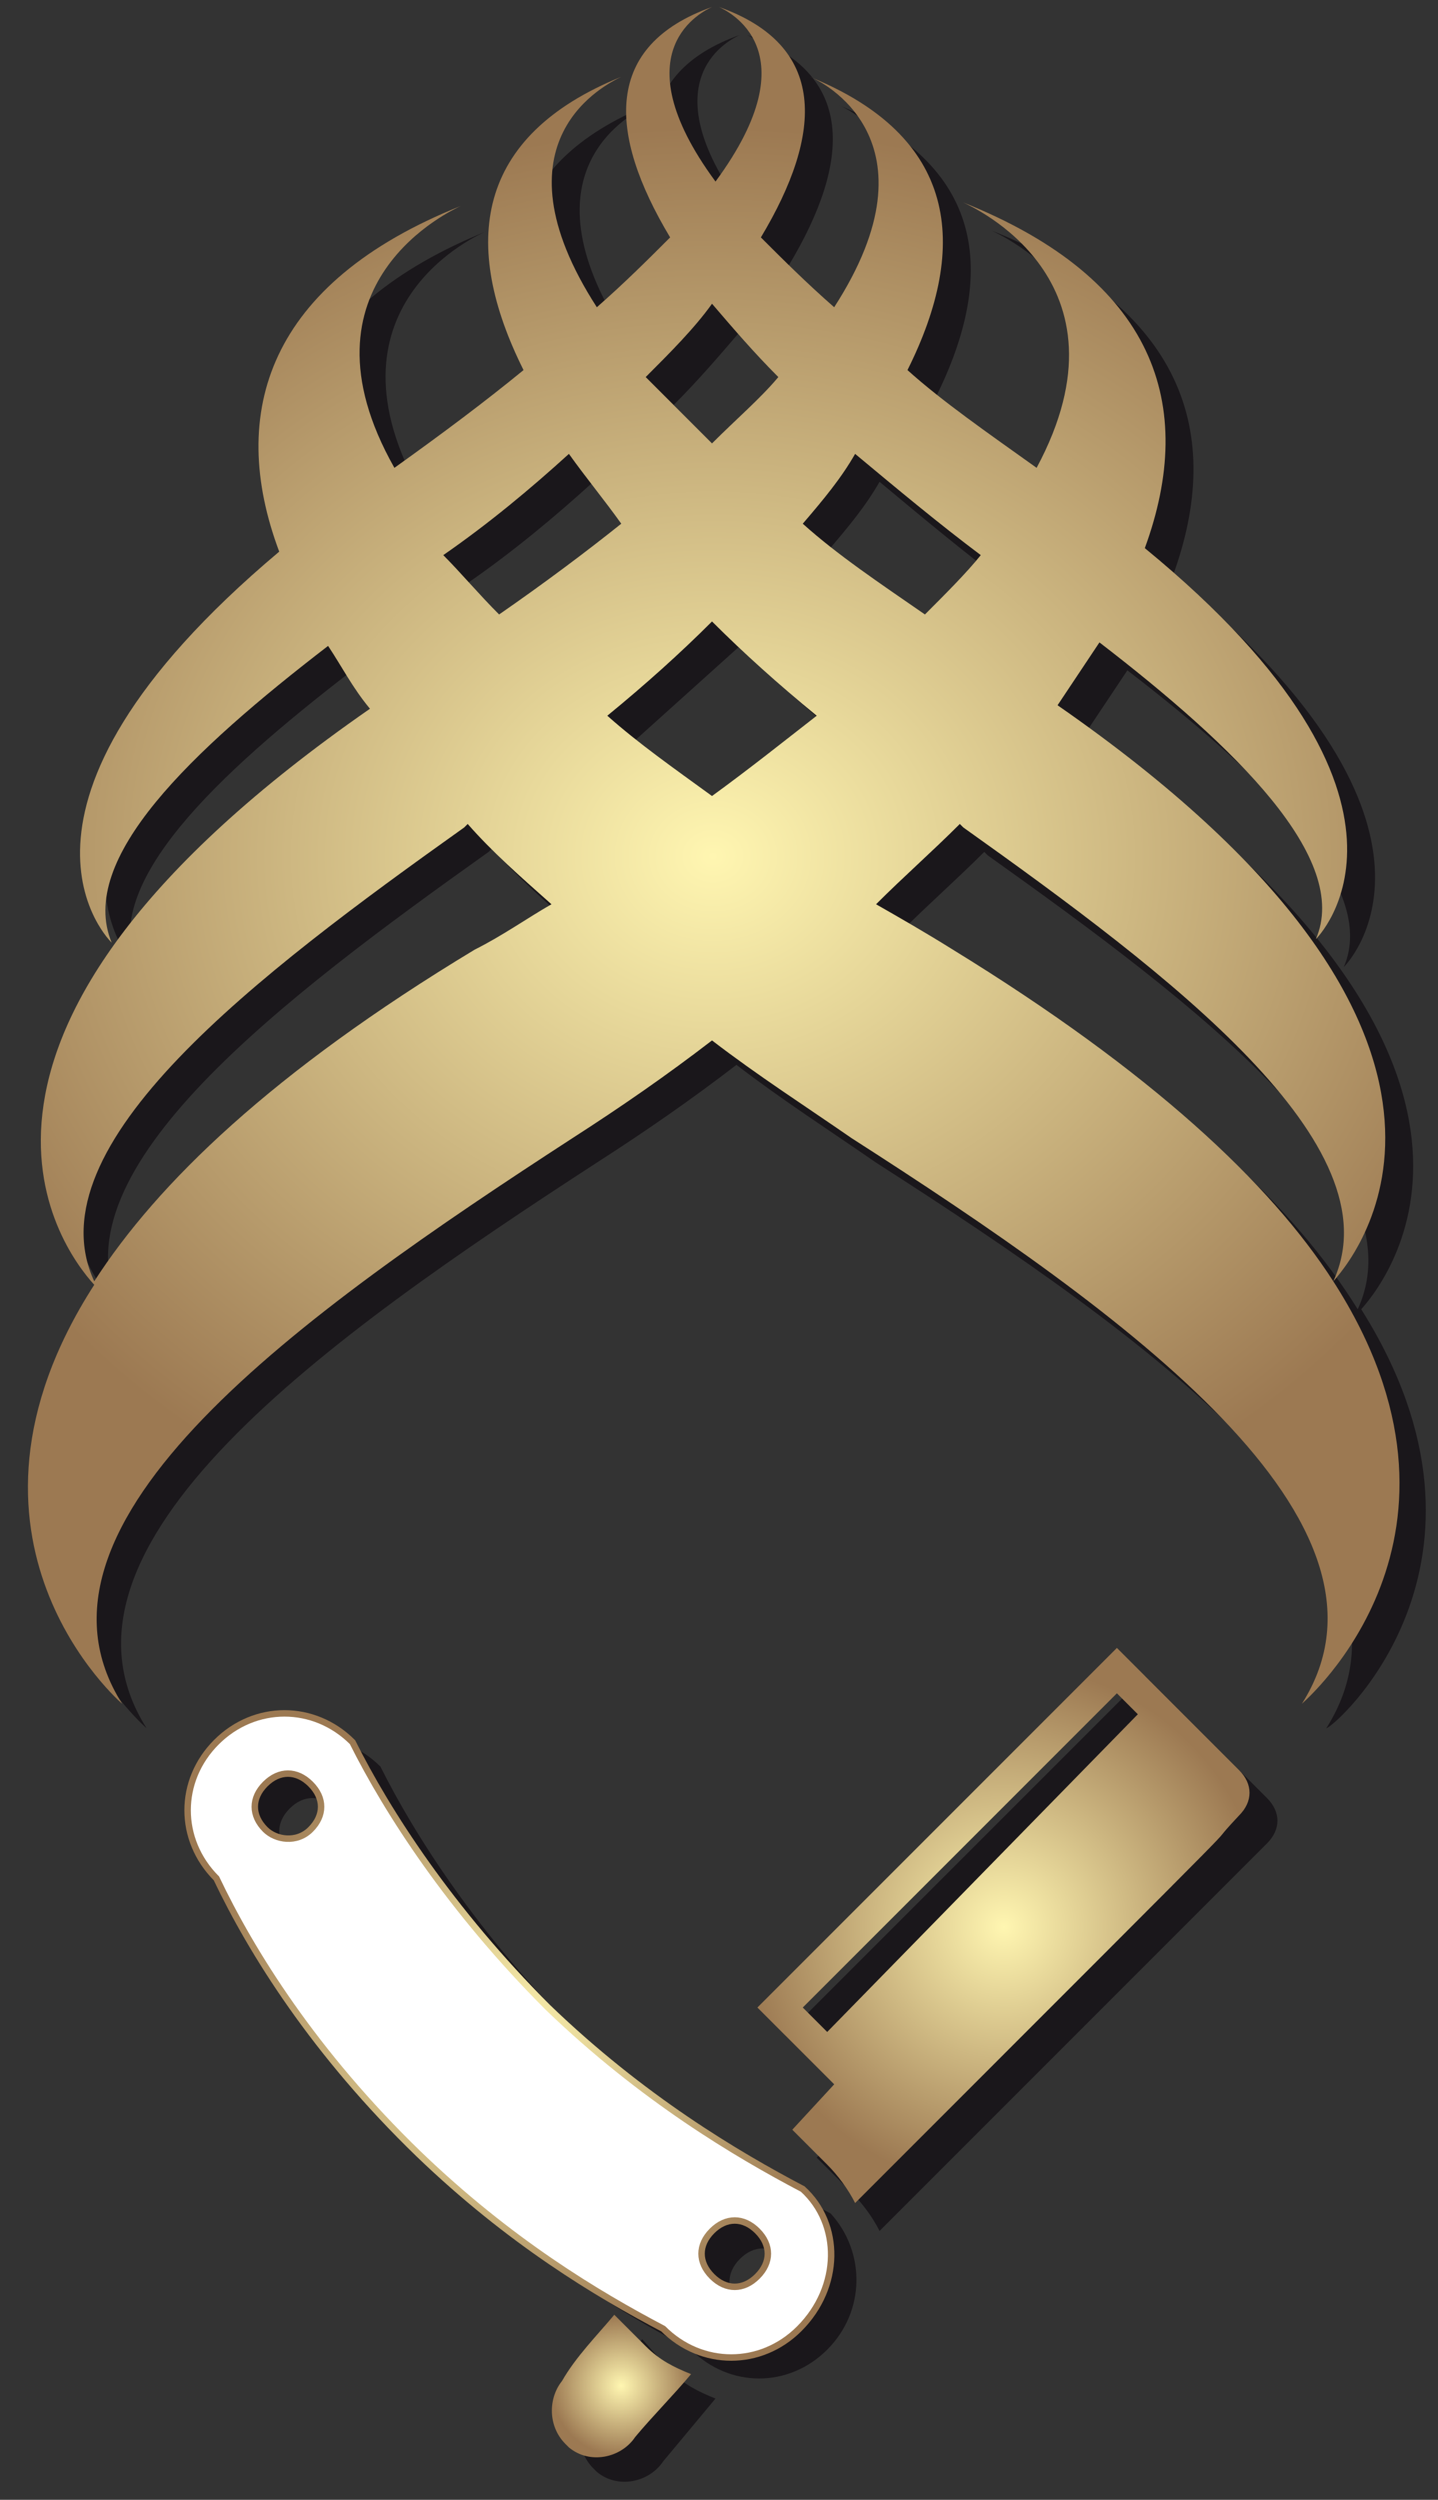
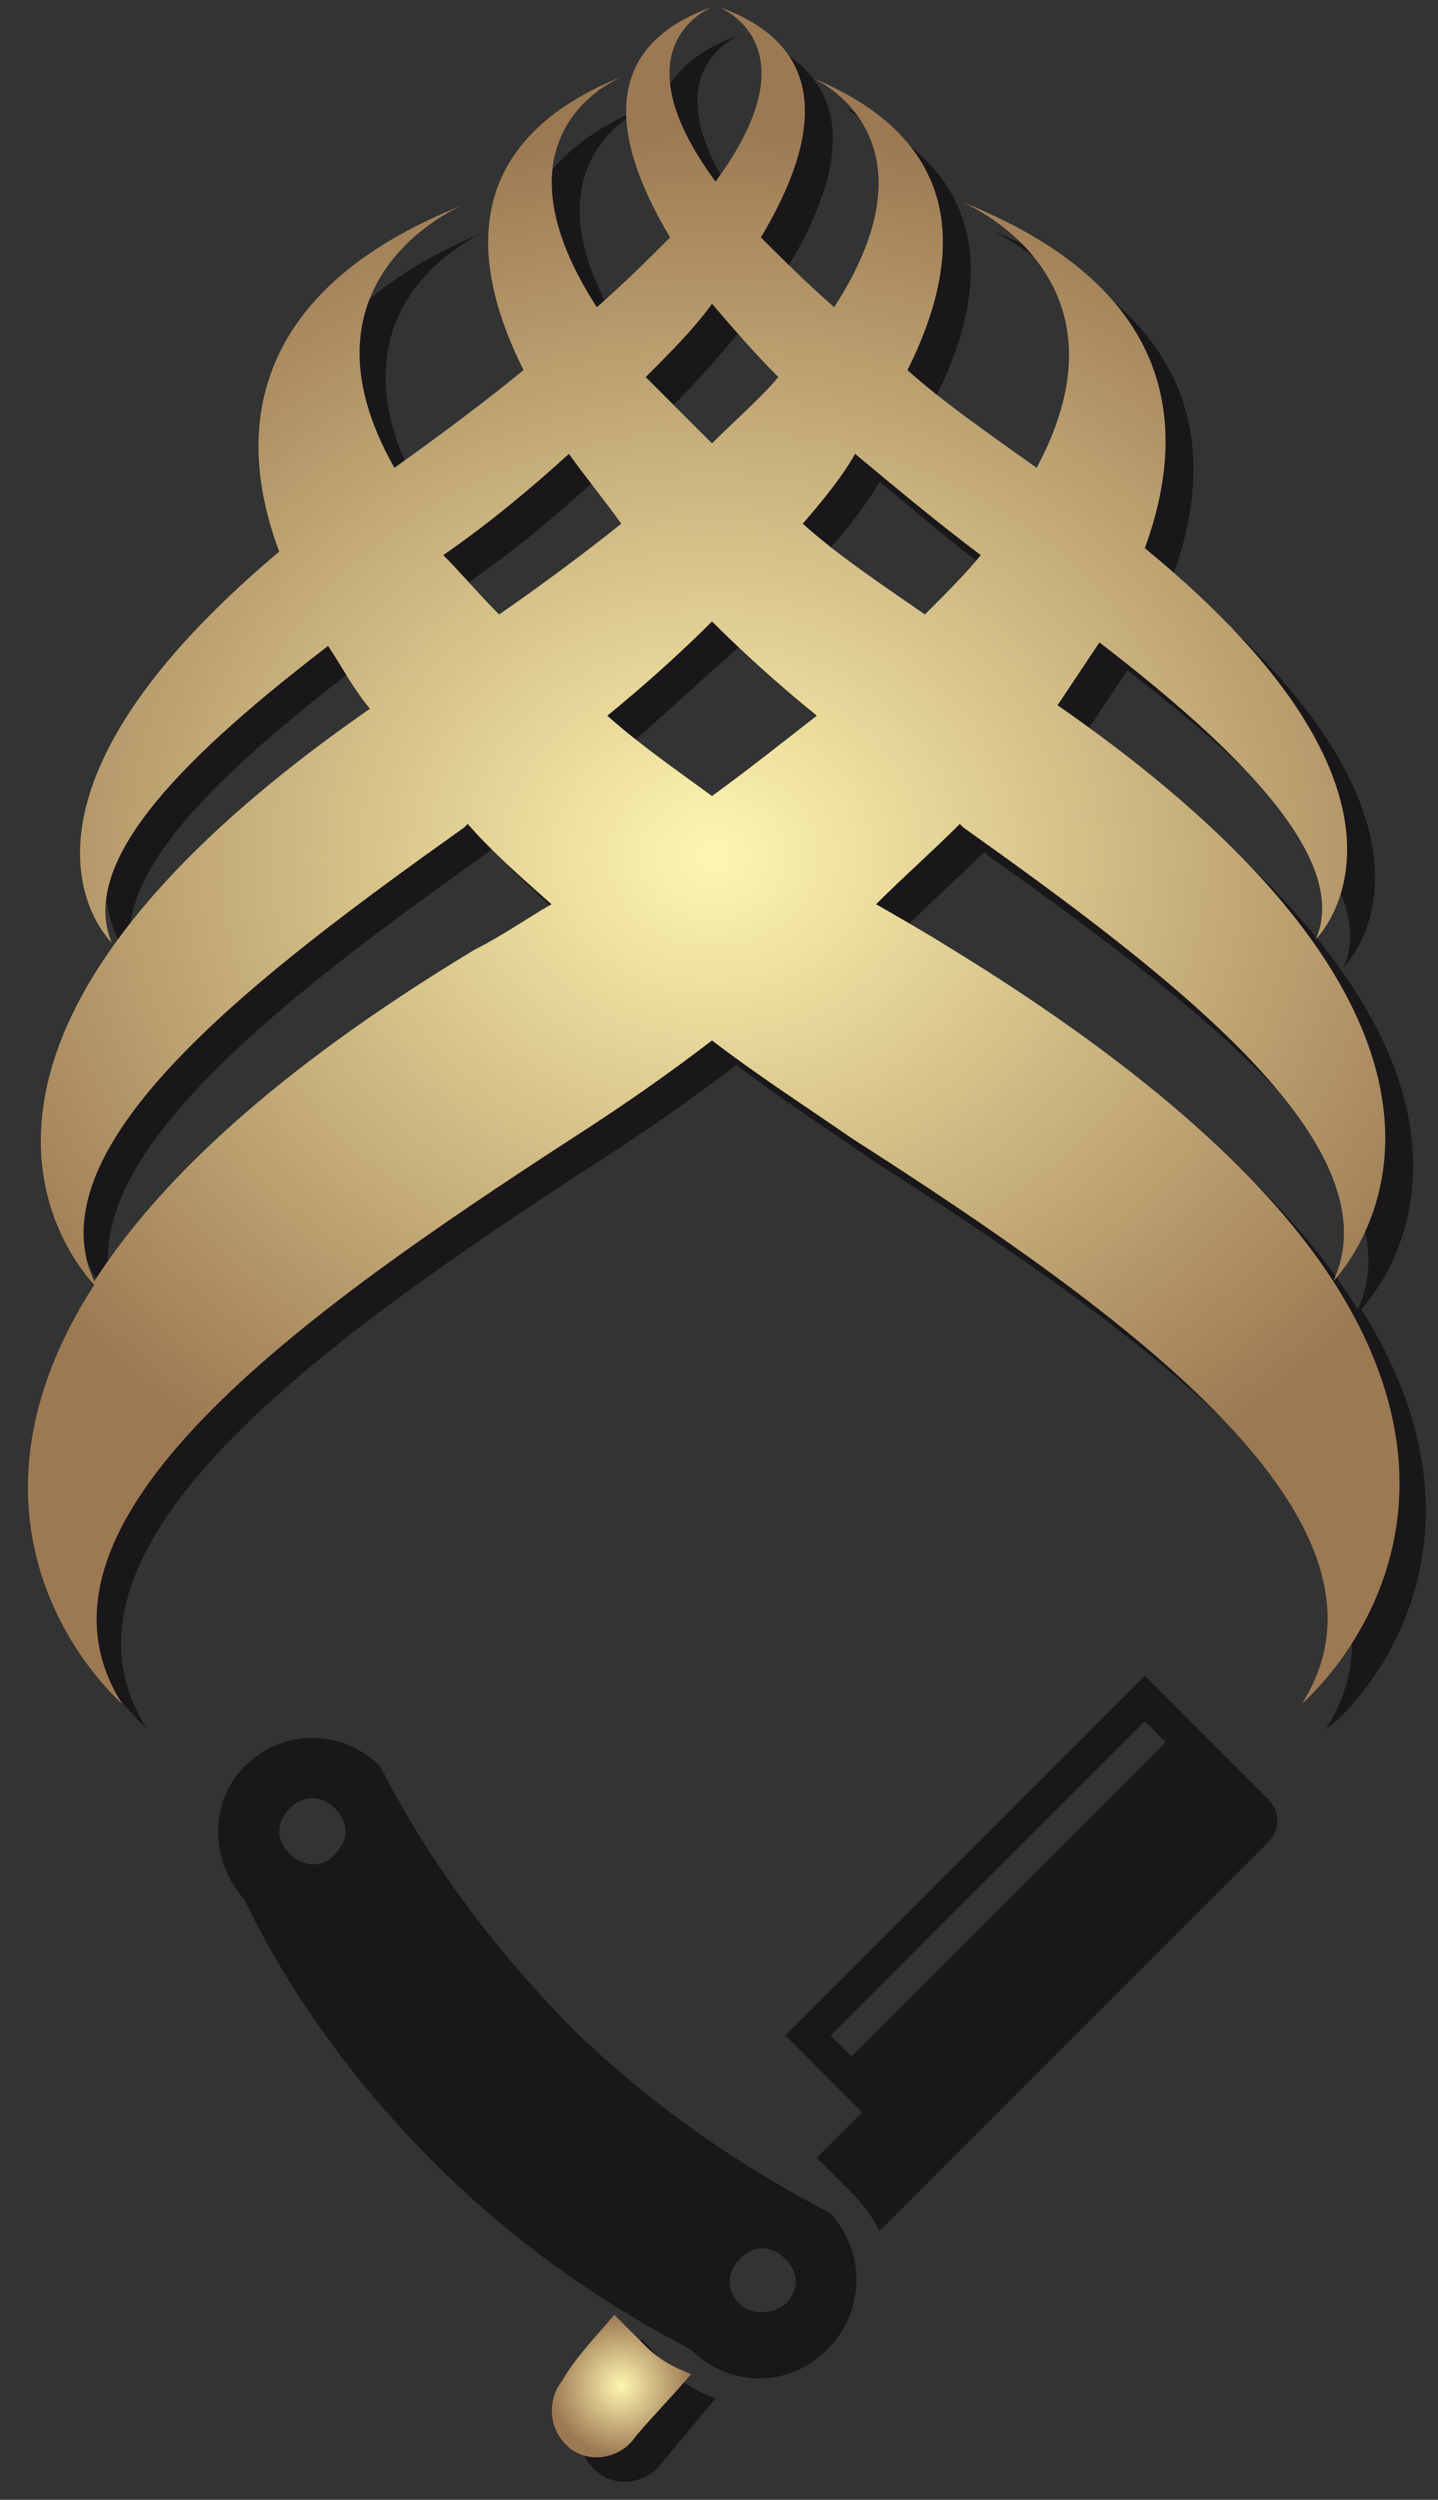
<svg xmlns="http://www.w3.org/2000/svg" version="1.1" id="Ebene_1" x="0px" y="0px" viewBox="0 0 41.2 71.6" style="enable-background:new 0 0 41.2 71.6;" xml:space="preserve">
  <rect x="0" y="0" width="41.2" height="71.6" fill="#333333" stroke="none" />
  <style type="text/css">
	.st0{fill:#1A171B;}
	.st1{fill:url(#SVGID_1_);}
	.st2{fill:url(#SVGID_2_);}
	.st3{fill:url(#SVGID_3_);}
	.st4{fill:#FFFFFF;stroke:url(#SVGID_4_);stroke-width:0.185;stroke-miterlimit:10;}
</style>
  <g>
    <title>signet</title>
    <path class="st0" d="M39,37.5c0.9-1,5.5-7.2-7.9-16.5c0.4-0.6,0.8-1.2,1.2-1.8c3.9,3,7.2,6.2,6.2,8.5c0,0,4-3.9-4.9-11.2   c1.5-4.1,0.3-7.7-5.2-9.9c0.2,0.1,5,2.2,2.1,7.6c-1.4-1-2.7-1.9-3.7-2.8c1.8-3.6,1.4-6.7-2.8-8.4c0.3,0.1,3.8,1.8,0.7,6.6   c-0.8-0.7-1.5-1.4-2.1-2c1.8-3,1.9-5.5-1.2-6.6c0.2,0.1,2.7,1.2-0.1,5c-2.8-3.8-0.3-4.9-0.1-5c-3.1,1.1-3,3.6-1.2,6.6   c-0.6,0.6-1.3,1.3-2.1,2c-3.1-4.8,0.3-6.4,0.7-6.6c-4.2,1.7-4.6,4.8-2.8,8.4c-1.1,0.9-2.3,1.8-3.7,2.8C9,8.8,13.7,6.7,14,6.6   c-5.5,2.2-6.7,5.9-5.2,9.9c-8.9,7.3-4.9,11.2-4.9,11.2c-1-2.4,2.3-5.5,6.2-8.5c0.4,0.6,0.7,1.2,1.2,1.8   c-13.4,9.3-8.9,15.4-7.9,16.5c-4.7,7.3,0.8,12,0.8,12c-3.3-5.2,5.2-11.2,12.9-16.2c1.4-0.9,2.7-1.8,4-2.8c1.3,1,2.7,1.9,4,2.8   c7.8,5,16.2,11,12.9,16.2C38.2,49.5,43.6,44.8,39,37.5z M28.8,16.7c-0.4,0.5-1,1.1-1.6,1.7c-1.3-0.9-2.5-1.8-3.5-2.6   c0.6-0.7,1.1-1.3,1.5-2C26.4,14.8,27.6,15.8,28.8,16.7z M21.2,18.5c0.9,0.9,1.9,1.8,3,2.7c-0.9,0.7-1.9,1.5-3,2.3   c-1.1-0.8-2.1-1.5-3-2.3C19.2,20.3,20.2,19.4,21.2,18.5z M21.2,9.5c0.6,0.7,1.2,1.4,1.9,2.1c-0.5,0.6-1.2,1.2-1.9,1.9   c-0.7-0.7-1.3-1.3-1.9-1.9C20,10.9,20.6,10.2,21.2,9.5z M17,13.8c0.5,0.7,1,1.3,1.5,2c-1,0.8-2.2,1.7-3.5,2.6   c-0.6-0.6-1.1-1.2-1.6-1.7C14.7,15.8,15.9,14.8,17,13.8z M3.4,37.4c-1.8-3.9,4.7-8.8,10.6-13c0,0,0.1-0.1,0.1-0.1   c0.7,0.8,1.5,1.5,2.4,2.3c-0.7,0.4-1.4,0.9-2.2,1.3C8.6,31.4,5.2,34.6,3.4,37.4z M28,28c-0.8-0.5-1.5-0.9-2.2-1.3   c0.8-0.8,1.6-1.5,2.4-2.3c0,0,0.1,0.1,0.1,0.1c5.9,4.2,12.4,9.1,10.6,13C37.1,34.6,33.8,31.4,28,28z" />
    <g>
      <g>
        <g>
          <path class="st0" d="M23.4,61.8l1,1c0.3,0.3,0.6,0.7,0.8,1.1c13.4-13.4,9.6-9.6,11.1-11.1c0.4-0.4,0.4-0.9,0-1.3L32.8,48      L22.5,58.3l2.2,2.2L23.4,61.8z M24.4,58.9l-0.6-0.6l9-9l0.6,0.6L24.4,58.9z" />
          <path class="st0" d="M20.5,68.7c-0.5-0.2-0.9-0.4-1.3-0.8L18.4,67c-0.5,0.6-1.1,1.2-1.5,1.9c-0.4,0.5-0.4,1.3,0.1,1.8      c0,0,0.1,0.1,0.1,0.1c0.6,0.5,1.5,0.3,1.9-0.3C19.5,69.9,20,69.3,20.5,68.7z" />
          <path class="st0" d="M23.8,63.4c-1.9-1-4.6-2.6-7.3-5.2c-2.8-2.8-4.6-5.6-5.6-7.6c-1.1-1.1-2.8-1.1-3.9,0C6,51.6,6,53.3,7,54.4      c1,2.1,2.8,5,5.8,7.9c2.6,2.5,5.1,4,7,5c1.1,1.1,2.8,1.1,3.9,0C24.8,66.2,24.8,64.5,23.8,63.4z M8.3,53.1      c-0.4-0.4-0.4-0.9,0-1.3s0.9-0.4,1.3,0c0.4,0.4,0.4,0.9,0,1.3C9.3,53.5,8.7,53.5,8.3,53.1z M21.2,66c-0.4-0.4-0.4-0.9,0-1.3      c0.4-0.4,0.9-0.4,1.3,0c0.4,0.4,0.4,0.9,0,1.3C22.1,66.3,21.5,66.3,21.2,66z" />
        </g>
      </g>
    </g>
    <radialGradient id="SVGID_1_" cx="20.427" cy="44.541" r="24.184" gradientTransform="matrix(1 0 0 0.864 0 -13.959)" gradientUnits="userSpaceOnUse">
      <stop offset="0" style="stop-color:#FFF6B1" />
      <stop offset="1" style="stop-color:#9C7952" />
    </radialGradient>
    <path class="st1" d="M38.2,36.7c0.9-1,5.5-7.2-7.9-16.5c0.4-0.6,0.8-1.2,1.2-1.8c3.9,3,7.2,6.2,6.2,8.5c0,0,4-3.9-4.9-11.2   c1.5-4.1,0.3-7.7-5.2-9.9c0.2,0.1,5,2.2,2.1,7.6c-1.4-1-2.7-1.9-3.7-2.8c1.8-3.6,1.4-6.7-2.8-8.4c0.3,0.1,3.8,1.8,0.7,6.6   c-0.8-0.7-1.5-1.4-2.1-2c1.8-3,1.9-5.5-1.2-6.6c0.2,0.1,2.7,1.2-0.1,5c-2.8-3.8-0.3-4.9-0.1-5c-3.1,1.1-3,3.6-1.2,6.6   c-0.6,0.6-1.3,1.3-2.1,2c-3.1-4.8,0.3-6.4,0.7-6.6c-4.2,1.7-4.6,4.8-2.8,8.4c-1.1,0.9-2.3,1.8-3.7,2.8C8.3,8.1,13,6,13.2,5.9   c-5.5,2.2-6.7,5.9-5.2,9.9C-0.8,23.2,3.2,27,3.2,27c-1-2.4,2.3-5.5,6.2-8.5c0.4,0.6,0.7,1.2,1.2,1.8c-13.4,9.3-8.9,15.4-7.9,16.5   c-4.7,7.3,0.8,12,0.8,12c-3.3-5.2,5.2-11.2,12.9-16.2c1.4-0.9,2.7-1.8,4-2.8c1.3,1,2.7,1.9,4,2.8c7.8,5,16.2,11,12.9,16.2   C37.4,48.7,42.9,44,38.2,36.7z M28.1,15.9c-0.4,0.5-1,1.1-1.6,1.7C25.2,16.7,24,15.9,23,15c0.6-0.7,1.1-1.3,1.5-2   C25.7,14,26.9,15,28.1,15.9z M20.4,17.8c0.9,0.9,1.9,1.8,3,2.7c-0.9,0.7-1.9,1.5-3,2.3c-1.1-0.8-2.1-1.5-3-2.3   C18.5,19.6,19.5,18.7,20.4,17.8z M20.4,8.7c0.6,0.7,1.2,1.4,1.9,2.1c-0.5,0.6-1.2,1.2-1.9,1.9c-0.7-0.7-1.3-1.3-1.9-1.9   C19.2,10.1,19.9,9.4,20.4,8.7z M16.3,13c0.5,0.7,1,1.3,1.5,2c-1,0.8-2.2,1.7-3.5,2.6c-0.6-0.6-1.1-1.2-1.6-1.7   C14,15,15.2,14,16.3,13z M2.7,36.7c-1.8-3.9,4.7-8.8,10.6-13c0,0,0.1-0.1,0.1-0.1c0.7,0.8,1.5,1.5,2.4,2.3   c-0.7,0.4-1.4,0.9-2.2,1.3C7.8,30.7,4.5,33.9,2.7,36.7z M27.3,27.2c-0.8-0.5-1.5-0.9-2.2-1.3c0.8-0.8,1.6-1.5,2.4-2.3   c0,0,0.1,0.1,0.1,0.1c5.9,4.2,12.4,9.1,10.6,13C36.4,33.9,33,30.7,27.3,27.2z" />
    <g>
      <g>
        <radialGradient id="SVGID_2_" cx="28.761" cy="55.193" r="7.504" gradientUnits="userSpaceOnUse">
          <stop offset="0" style="stop-color:#FFF6B1" />
          <stop offset="1" style="stop-color:#9C7952" />
        </radialGradient>
-         <path class="st2" d="M22.7,61l1,1c0.3,0.3,0.6,0.7,0.8,1.1C37.8,49.8,34,53.6,35.5,52c0.4-0.4,0.4-0.9,0-1.3L32,47.2L21.7,57.5     l2.2,2.2L22.7,61z M23.7,58.2L23,57.5l9-9l0.6,0.6L23.7,58.2z" />
        <radialGradient id="SVGID_3_" cx="17.794" cy="68.333" r="2.009" gradientUnits="userSpaceOnUse">
          <stop offset="0" style="stop-color:#FFF6B1" />
          <stop offset="1" style="stop-color:#9C7952" />
        </radialGradient>
        <path class="st3" d="M19.8,68c-0.5-0.2-0.9-0.4-1.3-0.8l-0.9-0.9c-0.5,0.6-1.1,1.2-1.5,1.9c-0.4,0.5-0.4,1.3,0.1,1.8     c0,0,0.1,0.1,0.1,0.1c0.6,0.5,1.5,0.3,1.9-0.3C18.7,69.2,19.3,68.6,19.8,68z" />
        <radialGradient id="SVGID_4_" cx="14.659" cy="58.173" r="9.248" gradientUnits="userSpaceOnUse">
          <stop offset="0" style="stop-color:#FFF6B1" />
          <stop offset="1" style="stop-color:#9C7952" />
        </radialGradient>
-         <path class="st4" d="M23,62.7c-1.9-1-4.6-2.6-7.3-5.2c-2.8-2.8-4.6-5.6-5.6-7.6c-1.1-1.1-2.8-1.1-3.9,0c-1.1,1.1-1.1,2.8,0,3.9     c1,2.1,2.8,5,5.8,7.9c2.6,2.5,5.1,4,7,5c1.1,1.1,2.8,1.1,3.9,0C24.1,65.5,24.1,63.7,23,62.7z M7.6,52.4c-0.4-0.4-0.4-0.9,0-1.3     c0.4-0.4,0.9-0.4,1.3,0s0.4,0.9,0,1.3S7.9,52.7,7.6,52.4z M20.4,65.2c-0.4-0.4-0.4-0.9,0-1.3c0.4-0.4,0.9-0.4,1.3,0     c0.4,0.4,0.4,0.9,0,1.3S20.8,65.6,20.4,65.2z" />
      </g>
    </g>
  </g>
</svg>